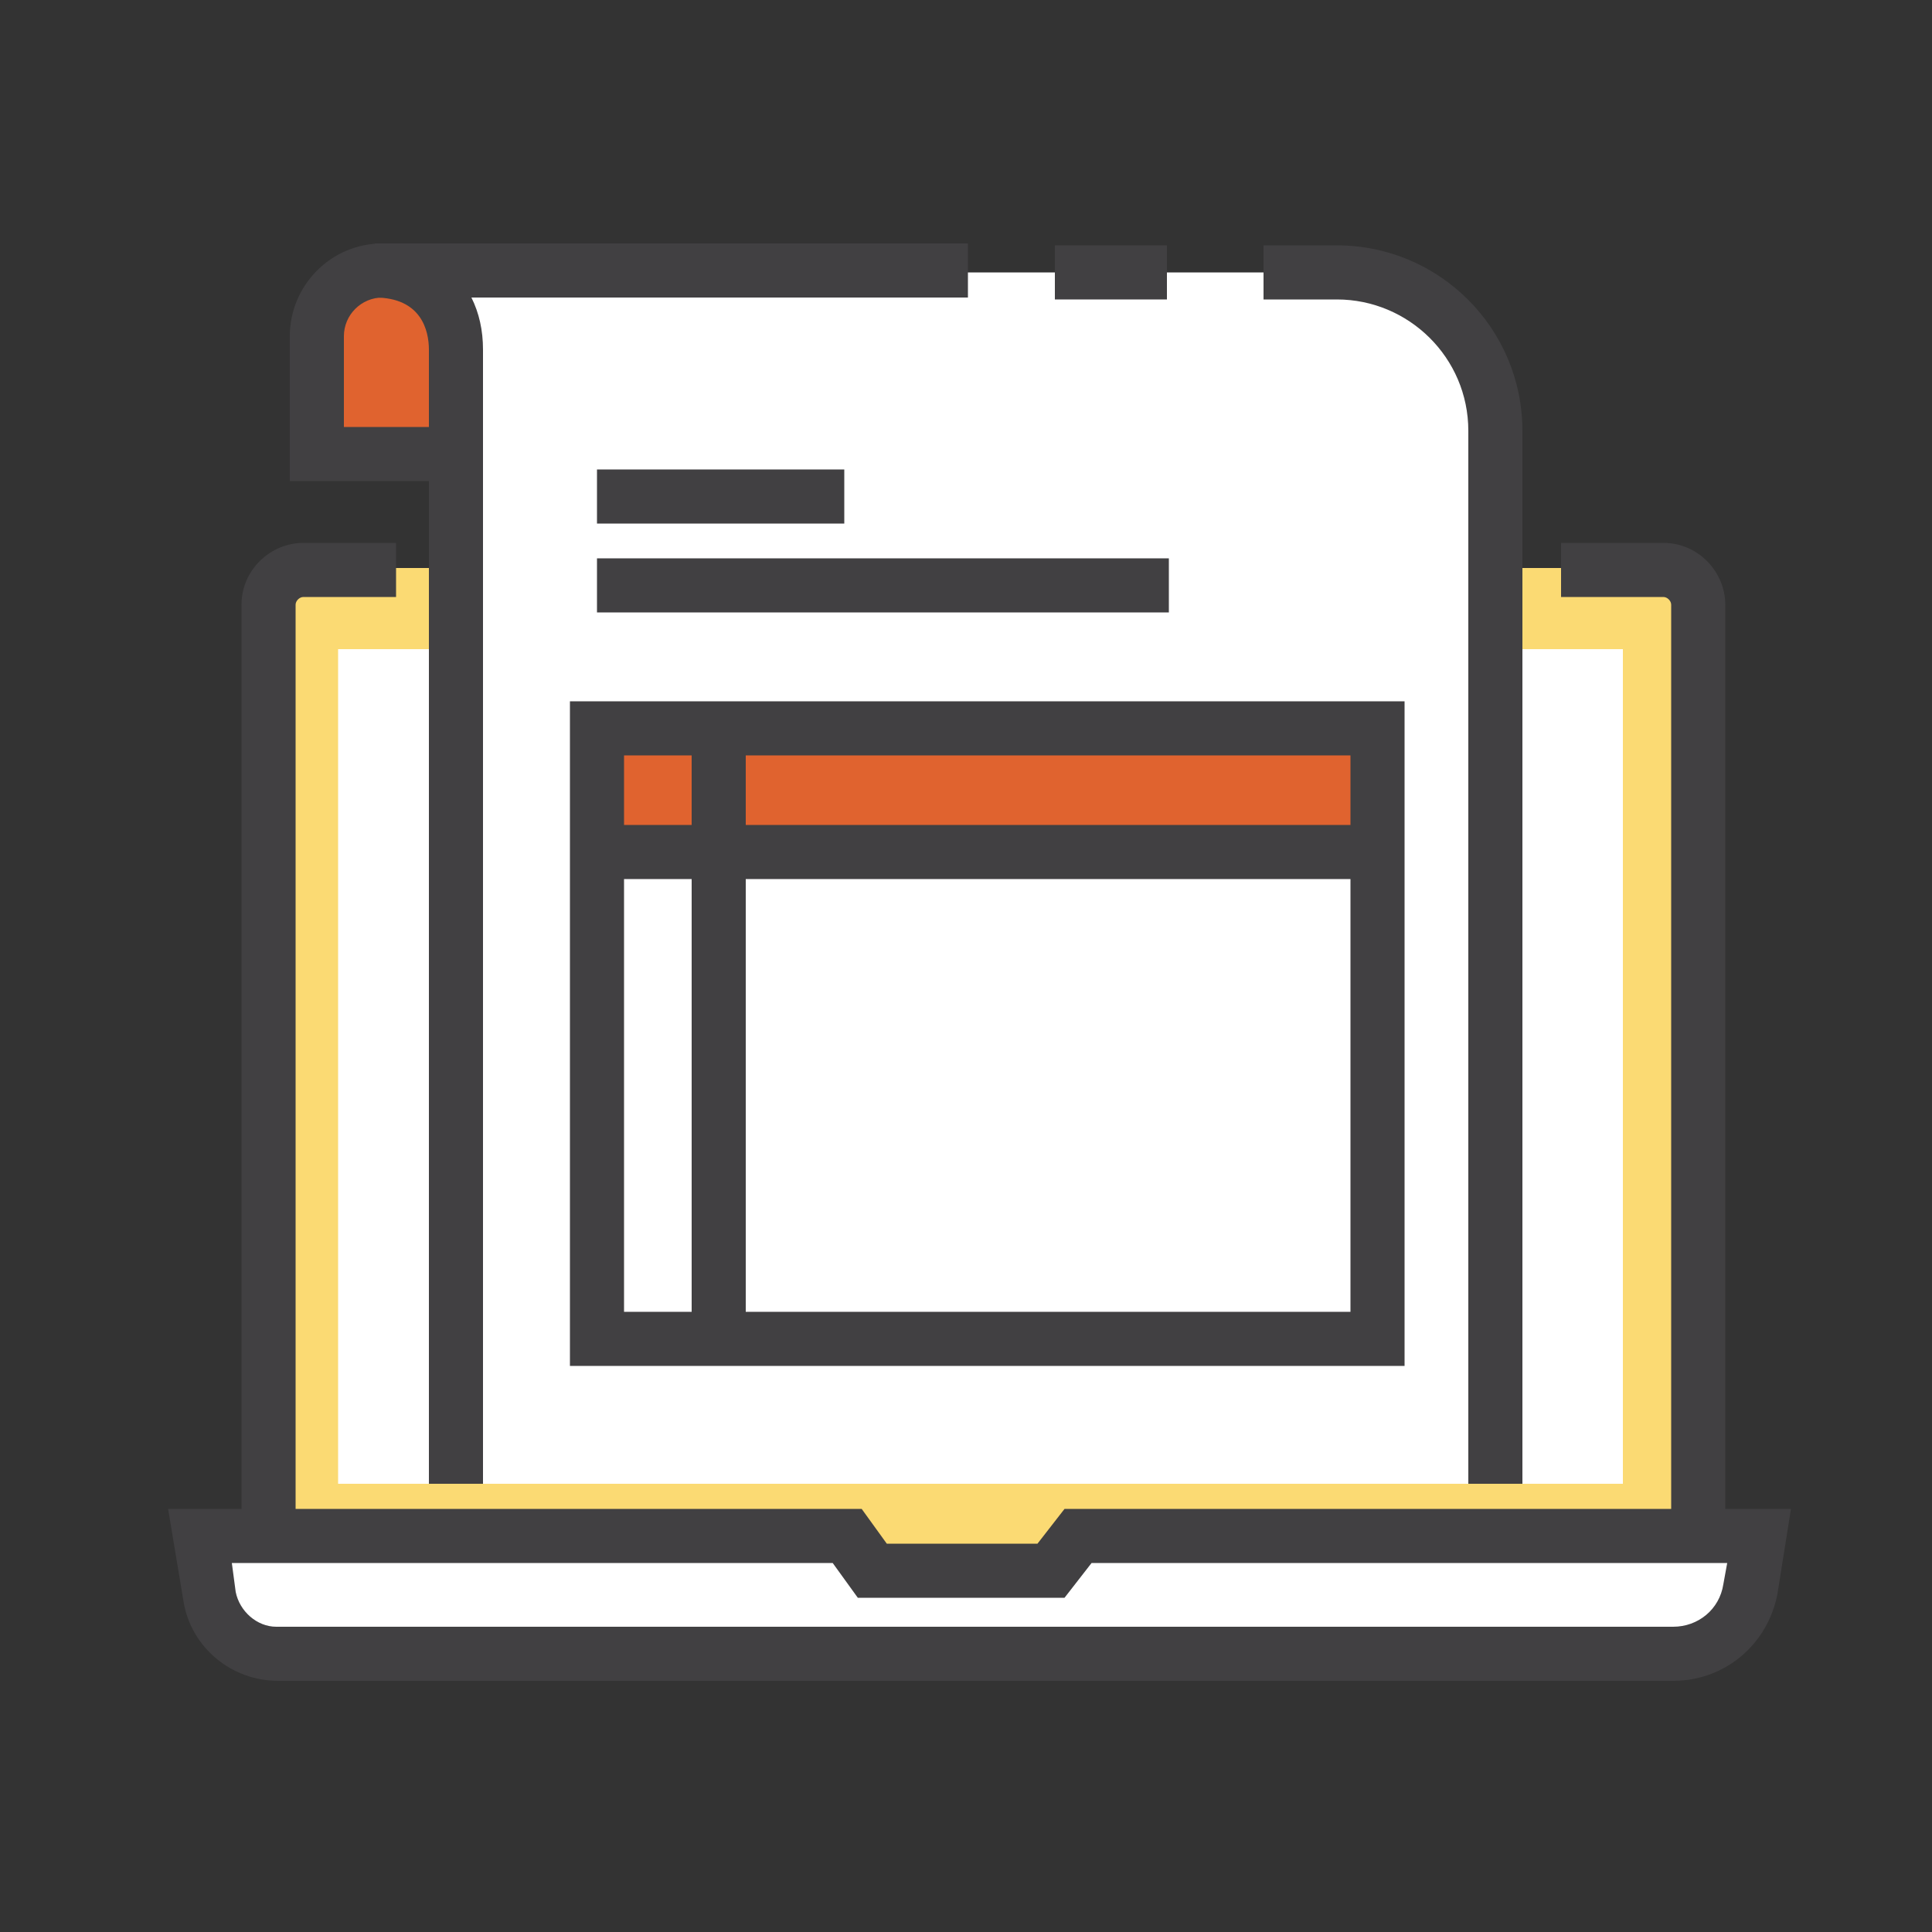
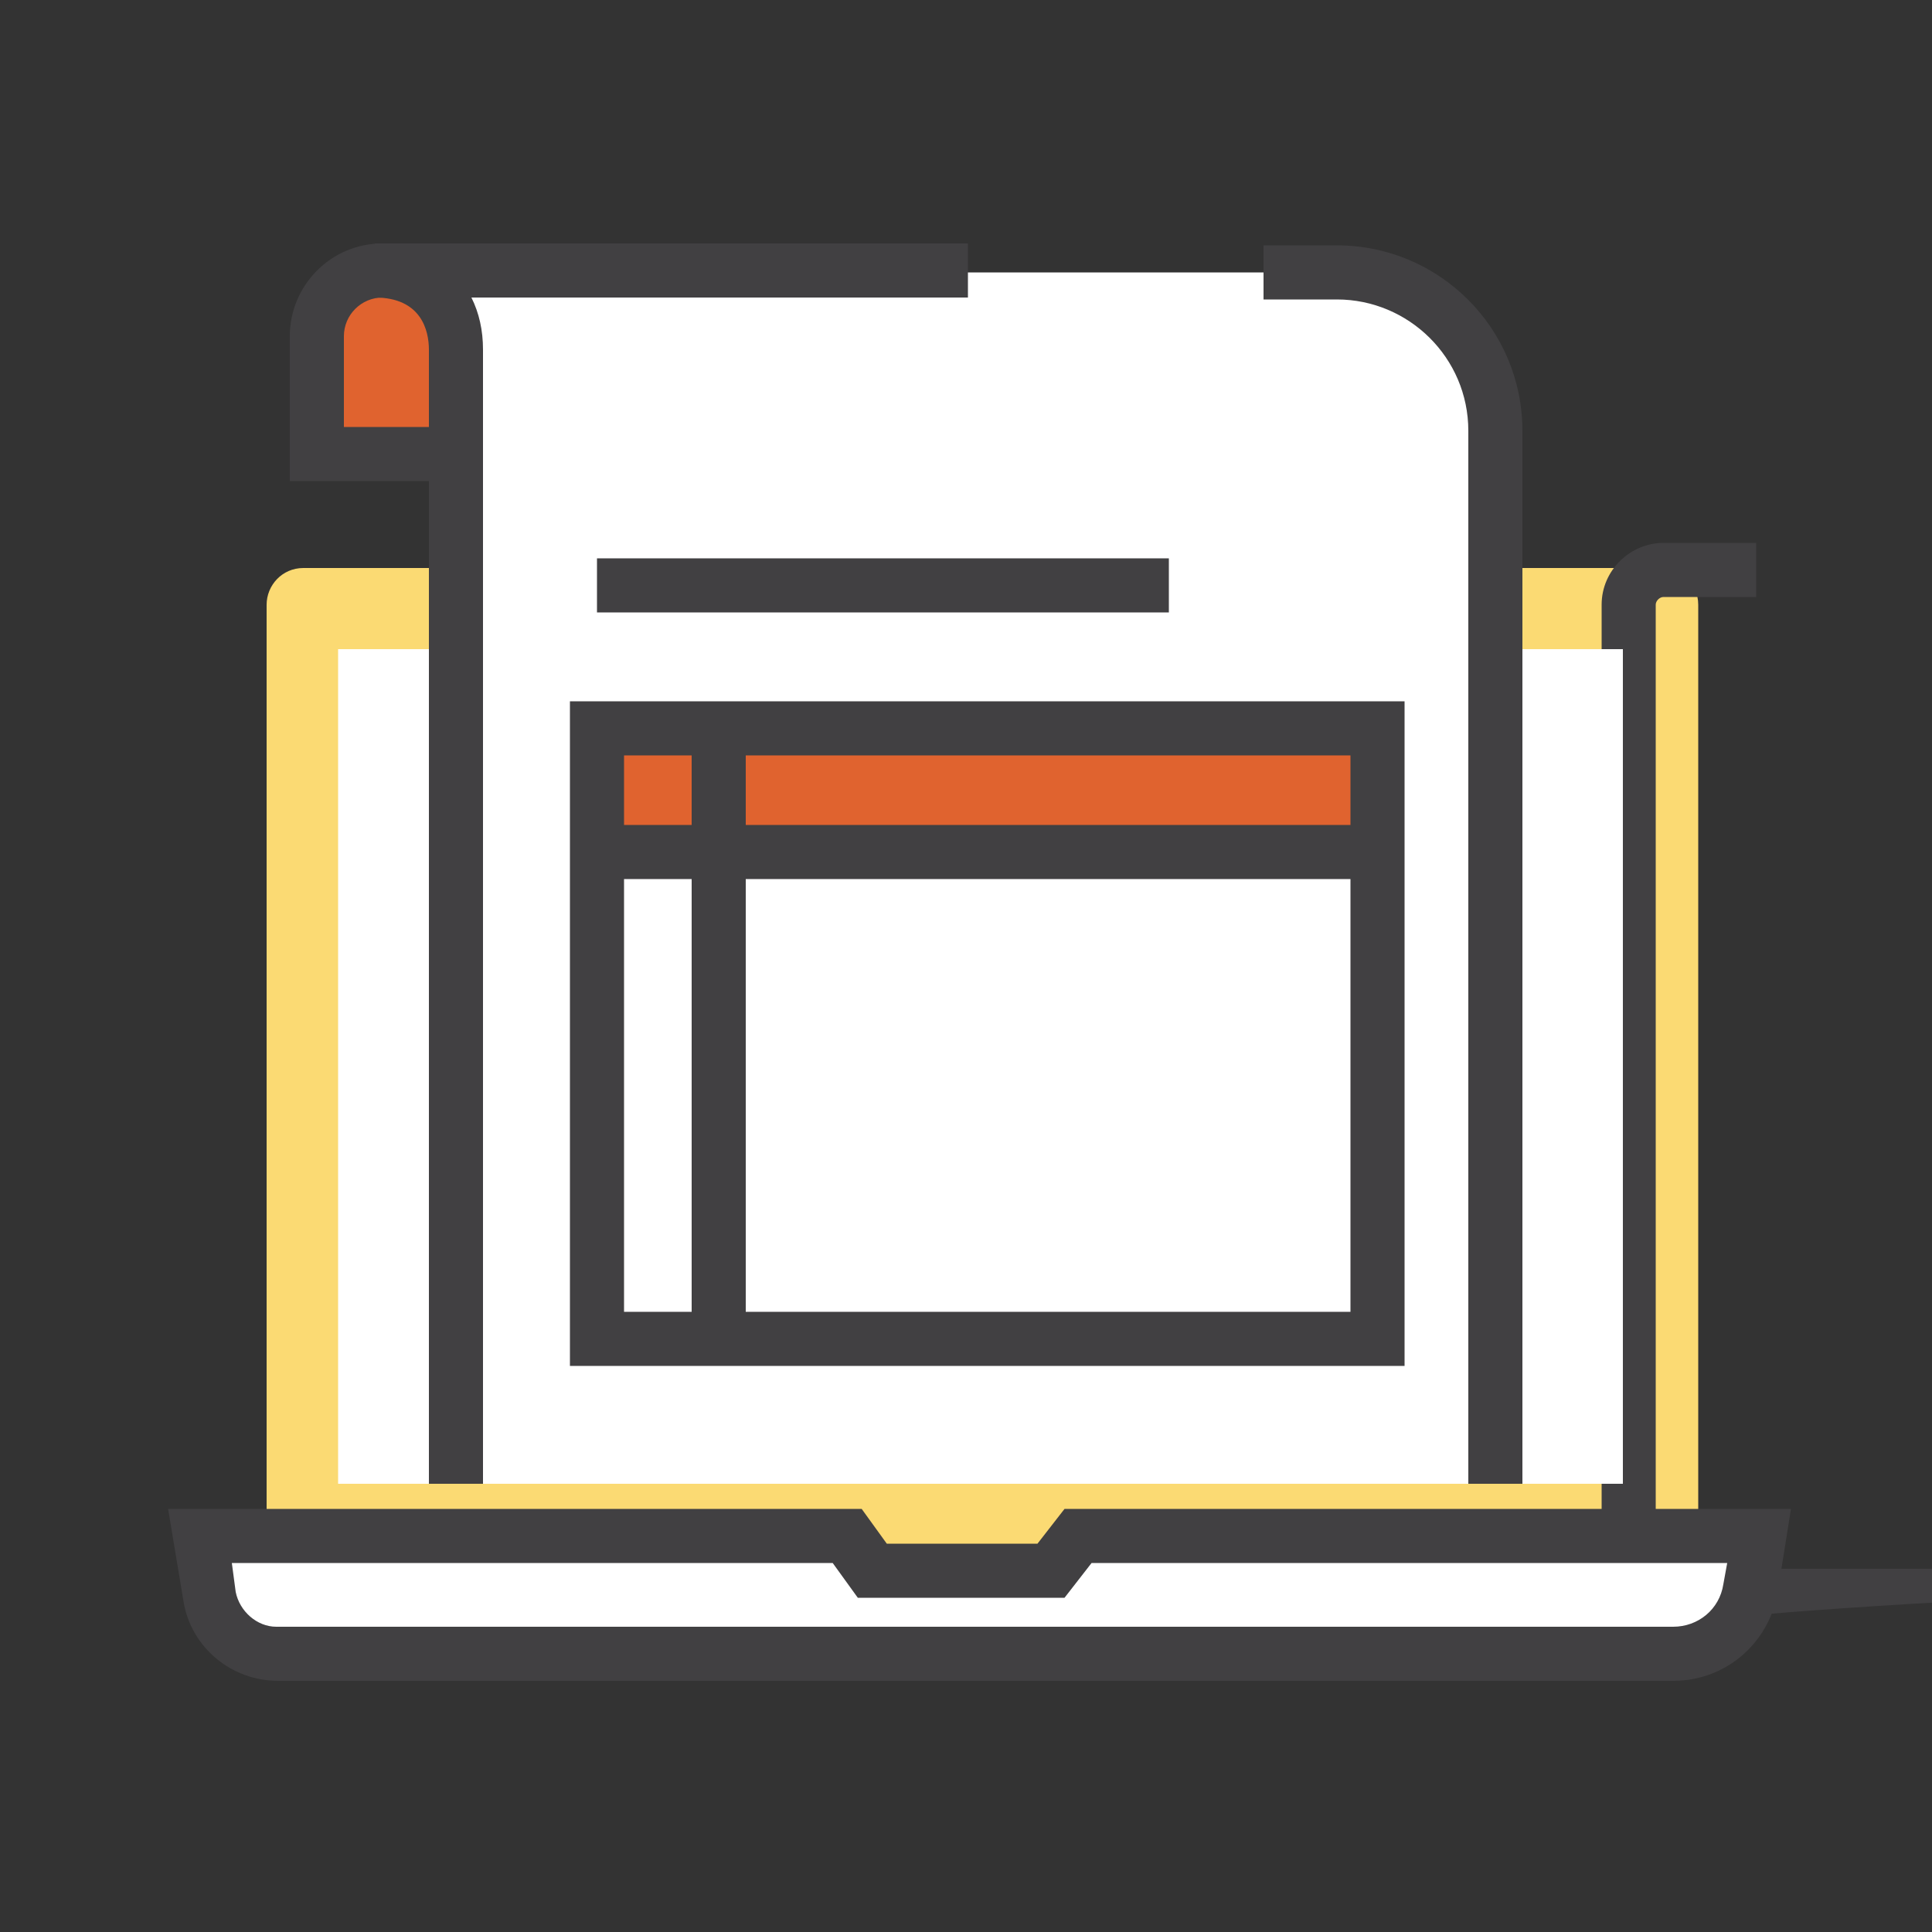
<svg xmlns="http://www.w3.org/2000/svg" version="1.1" id="Layer_1" x="0px" y="0px" width="100px" height="100px" viewBox="0 0 100 100" style="enable-background:new 0 0 100 100;" xml:space="preserve">
  <rect x="0" y="0" width="100" height="100" fill="#333333" stroke="none" />
  <style type="text/css">
	.st0{fill:#FBDA73;}
	.st1{fill:#414042;}
	.st2{fill:#FFFFFF;}
	.st3{fill:#E0632F;}
</style>
  <g id="XMLID_907_">
    <g id="XMLID_921_">
      <path class="st0" d="M86.1,82.7H15.7c-1,0-1.9-0.8-1.9-1.9V31.3c0-1,0.8-1.9,1.9-1.9h70.3c1,0,1.9,0.8,1.9,1.9v49.5    C87.9,81.8,87.1,82.7,86.1,82.7z" />
    </g>
    <g id="XMLID_912_">
-       <path id="XMLID_1352_" class="st1" d="M86.1,84.1H15.7c-1.8,0-3.2-1.5-3.2-3.2V31.3c0-1.8,1.5-3.2,3.2-3.2h4.8v2.8h-4.8    c-0.2,0-0.4,0.2-0.4,0.4v49.5c0,0.2,0.2,0.4,0.4,0.4h70.4c0.2,0,0.4-0.2,0.4-0.4V31.3c0-0.2-0.2-0.4-0.4-0.4h-5.3v-2.8h5.3    c1.8,0,3.2,1.5,3.2,3.2v49.5C89.3,82.6,87.9,84.1,86.1,84.1z" />
+       <path id="XMLID_1352_" class="st1" d="M86.1,84.1c-1.8,0-3.2-1.5-3.2-3.2V31.3c0-1.8,1.5-3.2,3.2-3.2h4.8v2.8h-4.8    c-0.2,0-0.4,0.2-0.4,0.4v49.5c0,0.2,0.2,0.4,0.4,0.4h70.4c0.2,0,0.4-0.2,0.4-0.4V31.3c0-0.2-0.2-0.4-0.4-0.4h-5.3v-2.8h5.3    c1.8,0,3.2,1.5,3.2,3.2v49.5C89.3,82.6,87.9,84.1,86.1,84.1z" />
    </g>
    <g id="XMLID_911_">
      <rect x="17.5" y="33.6" class="st2" width="66.5" height="43.2" />
    </g>
    <g id="XMLID_910_">
      <path id="XMLID_231_" class="st2" d="M86.6,85.6H14.4c-1.7,0-3.2-1.3-3.5-3l-0.5-3.1h33.5l1.3,1.8h9.3l1.4-1.8H91l-0.4,2.7    C90.3,84.2,88.6,85.6,86.6,85.6z" />
    </g>
    <g id="XMLID_909_">
      <path id="XMLID_1349_" class="st1" d="M86.6,87H14.4c-2.4,0-4.5-1.7-4.9-4.1l-0.8-4.8h35.9l1.3,1.8h7.8l1.4-1.8h37.6L92,82.5    C91.5,85.1,89.3,87,86.6,87z M12,80.9l0.2,1.5c0.2,1,1.1,1.8,2.1,1.8h72.3c1.3,0,2.4-0.9,2.6-2.2l0.2-1.1H56.5l-1.4,1.8H44.4    l-1.3-1.8H12z" />
    </g>
    <g id="XMLID_946_">
      <path class="st3" d="M66.3,23.5v-4.3c0-2.8,2.1-4.7,4.6-4.7H19.8c-1.9,0-3.4,1.4-3.4,3.2v5.8H66.3z" />
    </g>
    <g id="XMLID_904_">
      <path id="XMLID_1348_" class="st1" d="M23.4,24.9H15v-7.5c0-2.6,2.1-4.8,4.8-4.8h17.5v2.8H19.8c-1.1,0-2,0.9-2,2v4.7h5.6V24.9z" />
    </g>
    <g id="XMLID_893_">
      <path class="st2" d="M77.4,76.8V22.3c0-4.5-3.7-8.2-8.2-8.2H25.8h-6.4c2.9,0,4.2,1.9,4.2,4.1v58.6L77.4,76.8z" />
    </g>
    <g id="XMLID_906_">
      <path id="XMLID_1347_" class="st1" d="M25,76.8h-2.8V18.1c0-1-0.4-2.7-2.8-2.7v-2.8h30.7v2.8H24.4c0.4,0.8,0.6,1.7,0.6,2.7V76.8z" />
    </g>
    <g id="XMLID_892_">
-       <rect id="XMLID_1346_" x="54.6" y="12.7" class="st1" width="5.8" height="2.8" />
-     </g>
+       </g>
    <g id="XMLID_903_">
      <path id="XMLID_1345_" class="st1" d="M78.8,76.8H76V22.3c0-3.8-3.1-6.8-6.8-6.8h-3.8v-2.8h3.8c5.3,0,9.6,4.3,9.6,9.6V76.8z" />
    </g>
    <g id="XMLID_897_">
-       <rect id="XMLID_1344_" x="30.9" y="24.3" class="st1" width="12.8" height="2.8" />
-     </g>
+       </g>
    <g id="XMLID_895_">
      <rect id="XMLID_1343_" x="30.9" y="28.9" class="st1" width="29.6" height="2.8" />
    </g>
    <g id="XMLID_901_">
      <rect x="30.9" y="37.7" class="st3" width="40.4" height="6.4" />
    </g>
    <g id="XMLID_898_">
      <path id="XMLID_1340_" class="st1" d="M72.7,70.7H29.5V36.3h43.2V70.7z M32.3,67.9h37.6V39.1H32.3V67.9z" />
    </g>
    <g id="XMLID_900_">
      <rect id="XMLID_1339_" x="30.1" y="42.7" class="st1" width="40.4" height="2.8" />
    </g>
    <g id="XMLID_902_">
      <rect id="XMLID_1338_" x="35.8" y="36.9" class="st1" width="2.8" height="32.4" />
    </g>
  </g>
</svg>